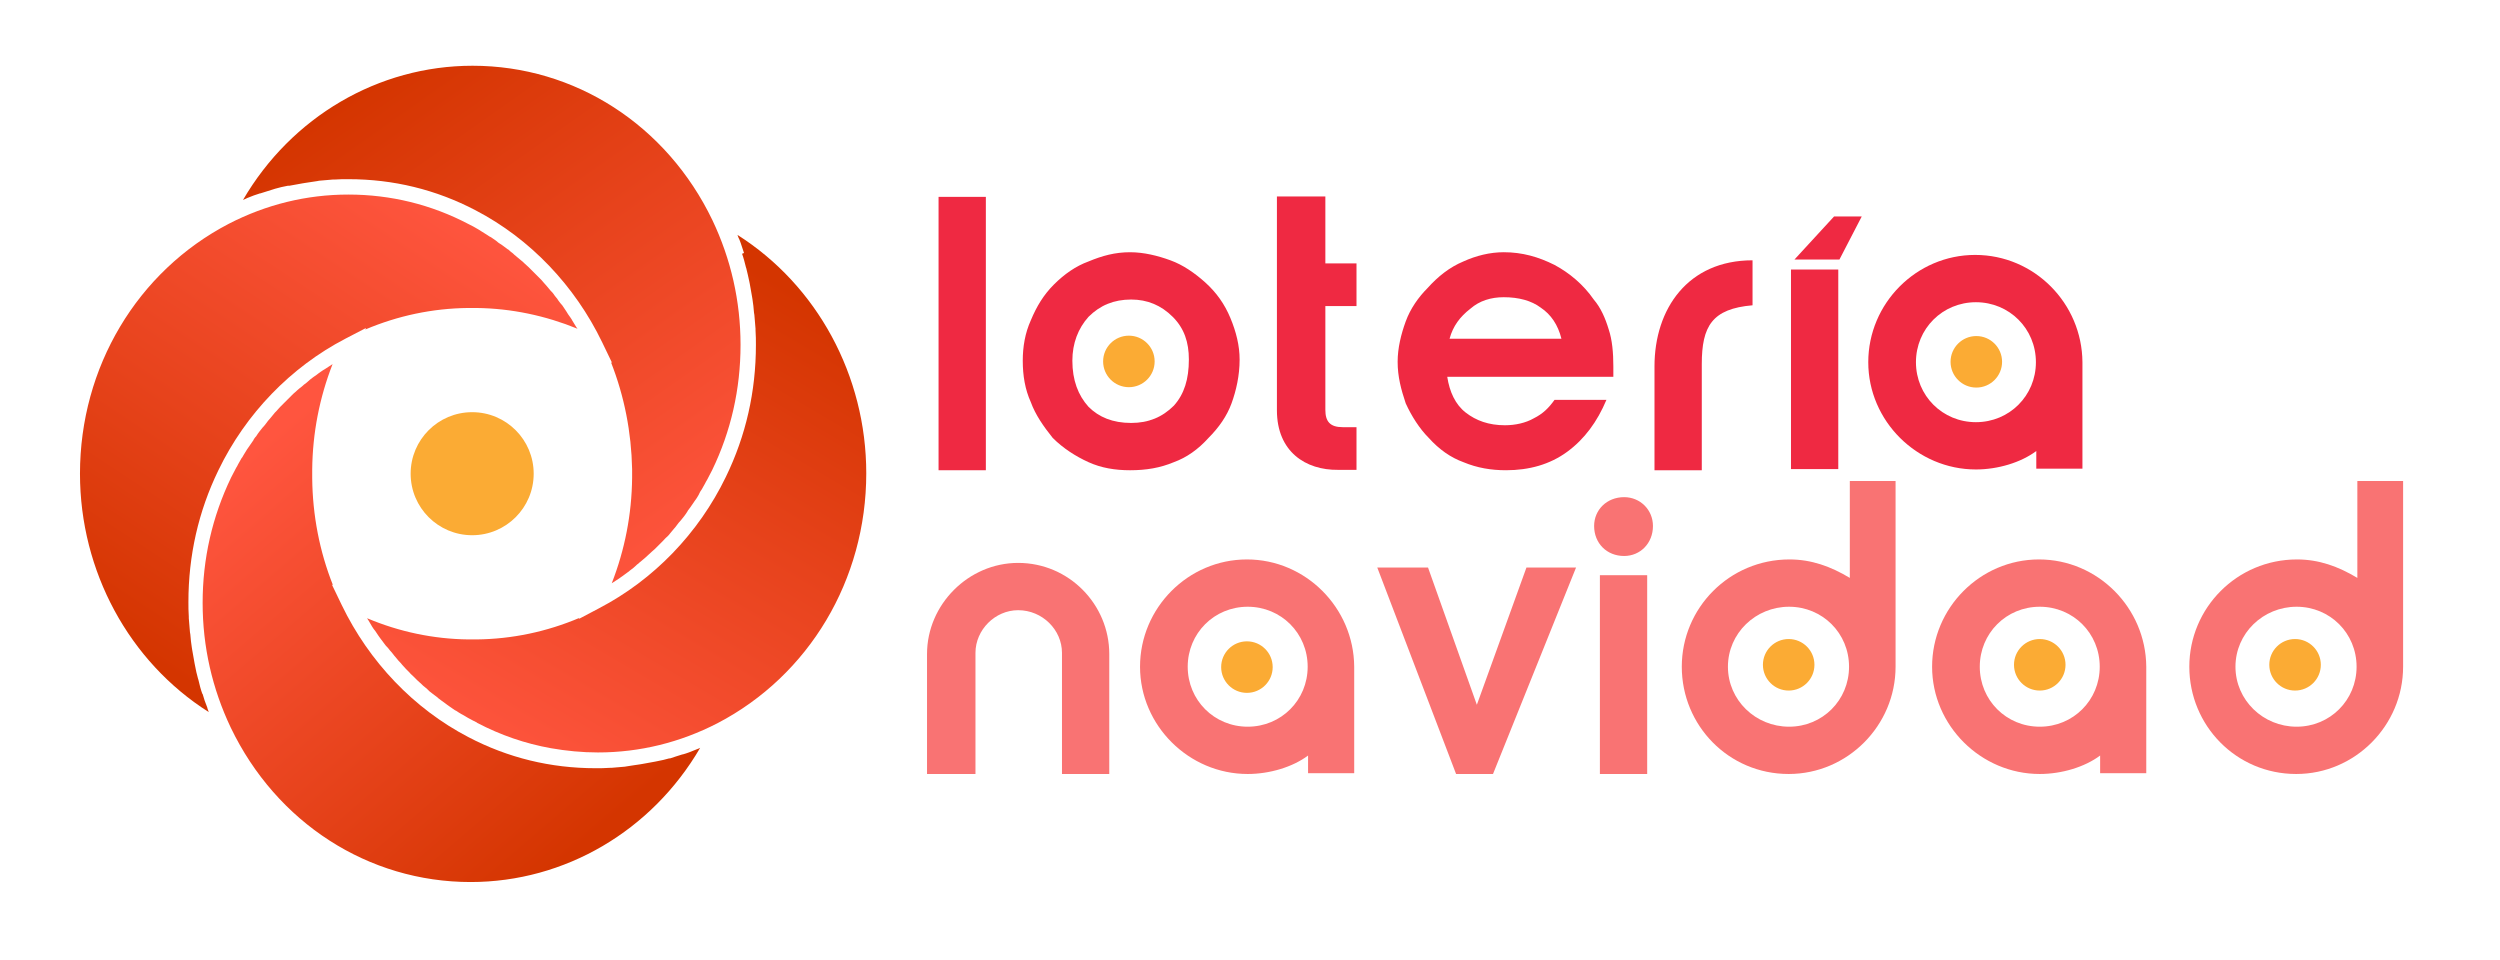
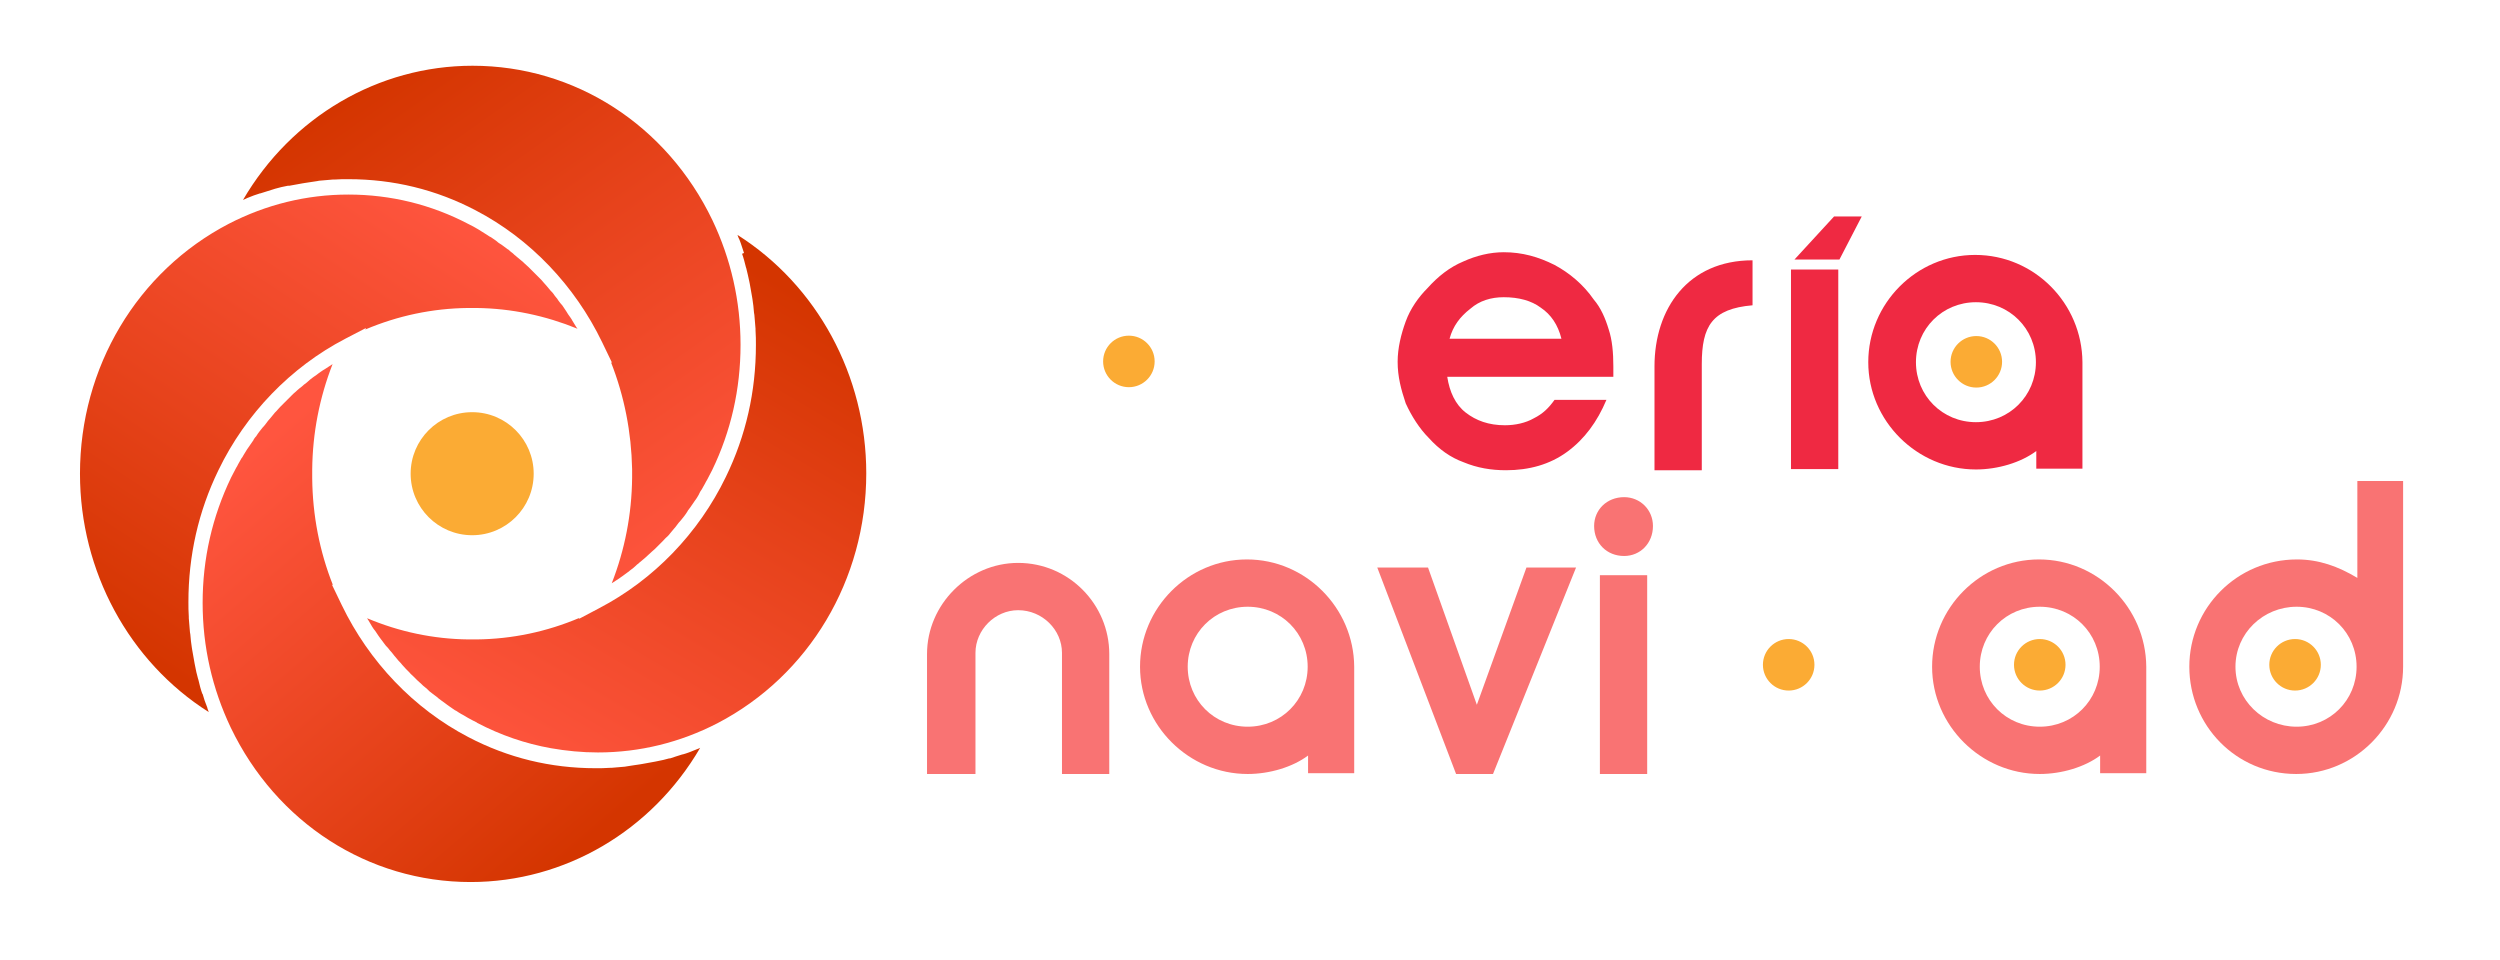
<svg xmlns="http://www.w3.org/2000/svg" version="1.1" id="Capa_1" x="0px" y="0px" viewBox="0 0 650.2 249.6" style="enable-background:new 0 0 650.2 249.6;" xml:space="preserve">
  <style type="text/css">
	.st0{fill:#EF2942;}
	.st1{fill:#F97373;}
	.st2{fill:#FBAB34;}
	.st3{fill:url(#SVGID_1_);}
	.st4{fill:url(#SVGID_00000092441410256181124550000012511776731095213453_);}
	.st5{fill:url(#SVGID_00000178895366782735336090000010668500541115210662_);}
	.st6{fill:url(#SVGID_00000083049550722168873640000005385144693286850986_);}
</style>
  <path class="st0" d="M406.1,88.1c-0.9-3.6-2.7-6.3-5.4-8.1c-2.4-1.8-5.7-2.7-9.6-2.7c-3.3,0-6.3,0.9-8.7,3c-2.7,2.1-4.5,4.5-5.4,7.8  H406.1z M376.4,98c0.6,3.9,2.1,7.2,4.8,9.3c2.7,2.1,6,3.3,10.2,3.3c2.7,0,5.4-0.6,7.5-1.8c2.4-1.2,3.9-2.7,5.4-4.8h13.5  c-2.4,5.7-5.7,10.2-10.2,13.5c-4.5,3.3-9.9,4.8-15.9,4.8c-3.9,0-7.5-0.6-11.1-2.1c-3.3-1.2-6.3-3.3-9-6.3c-2.4-2.4-4.5-5.7-6-9  c-1.2-3.6-2.1-6.9-2.1-10.8c0-3.6,0.9-7.2,2.1-10.5c1.2-3.3,3.3-6.3,5.7-8.7c2.7-3,5.7-5.4,9.3-6.9c3.3-1.5,6.9-2.4,10.5-2.4  c4.8,0,9,1.2,13.2,3.3c3.9,2.1,7.5,5.1,10.2,9c1.8,2.1,3,4.8,3.9,7.8c0.9,2.7,1.2,6,1.2,9.6c0,0.3,0,0.9,0,1.5c0,0.6,0,0.9,0,1.2  H376.4z" />
  <path class="st1" d="M416.1,201.3v-51.7h12.3v51.7H416.1z M422.4,129.3c4.2,0,7.5,3.3,7.5,7.5c0,4.5-3.3,7.8-7.5,7.8  c-4.5,0-7.8-3.3-7.8-7.8C414.6,132.6,417.9,129.3,422.4,129.3z" />
-   <polygon class="st0" points="244.1,122.3 244.1,51.2 256.4,51.2 256.4,122.3 " />
-   <path class="st0" d="M278.9,93.8c0,5.1,1.5,9,4.2,12c2.7,2.7,6.3,4.2,11.1,4.2c4.5,0,8.1-1.5,11.1-4.5c2.7-3,3.9-6.9,3.9-12  c0-4.5-1.2-8.1-4.2-11.1c-3-3-6.6-4.5-10.8-4.5c-4.5,0-8.1,1.5-11.1,4.5C280.4,85.4,278.9,89.3,278.9,93.8z M266,93.8  c0-3.6,0.6-7.2,2.1-10.5c1.5-3.6,3.3-6.6,6-9.3c2.7-2.7,5.7-4.8,9-6c3.6-1.5,6.9-2.4,10.8-2.4c3.6,0,7.2,0.9,10.5,2.1  c3.3,1.2,6.3,3.3,9,5.7c3,2.7,5.1,5.7,6.6,9.3c1.5,3.6,2.4,7.2,2.4,10.8c0,4.2-0.9,8.1-2.1,11.4c-1.2,3.3-3.3,6.3-6,9  c-2.7,3-5.7,5.1-9,6.3c-3.6,1.5-7.2,2.1-11.4,2.1c-3.9,0-7.5-0.6-10.8-2.1c-3.3-1.5-6.6-3.6-9.3-6.3c-2.4-3-4.5-6-5.7-9.3  C266.6,101.3,266,97.7,266,93.8z" />
  <path class="st0" d="M455.8,79.4c-10.5,0.9-13.2,5.4-13.2,15.3v27.6h-12.3v-27c0-15,8.7-27.6,25.5-27.6V79.4z" />
-   <path class="st0" d="M332.1,106.7c0-18.6,0-37.2,0-55.6h12.6v17.4h8.1v11.1h-8.1v27c0,3,1.2,4.5,4.5,4.5h3.6v11.1h-4.8  C339.6,122.3,332.1,117.5,332.1,106.7z" />
  <polygon class="st1" points="388.3,201.3 378.7,201.3 358.2,147.6 371.4,147.6 384.1,183.3 397,147.6 409.9,147.6 " />
  <path class="st1" d="M530.3,145.5c-15.3,0-27.8,12.6-27.8,27.9c0,15.3,12.7,27.9,28,27.9c5.7,0,11.7-1.8,15.7-4.8v4.6h12v-26.8  c0-0.3,0-0.6,0-0.9C558.1,158.1,545.6,145.5,530.3,145.5z M530.5,189c-8.7,0-15.6-6.9-15.6-15.6c0-8.7,6.9-15.6,15.6-15.6  c8.7,0,15.6,6.9,15.6,15.6C546.1,182.1,539.2,189,530.5,189z" />
  <path class="st1" d="M324.3,145.5c-15.3,0-27.8,12.6-27.8,27.9c0,15.3,12.7,27.9,28,27.9c5.7,0,11.7-1.8,15.7-4.8v4.6h12v-26.8  c0-0.3,0-0.6,0-0.9C352.1,158.1,339.6,145.5,324.3,145.5z M324.5,189c-8.7,0-15.6-6.9-15.6-15.6c0-8.7,6.9-15.6,15.6-15.6  c8.7,0,15.6,6.9,15.6,15.6C340.1,182.1,333.2,189,324.5,189z" />
  <path class="st0" d="M513.7,66.3c-15.3,0-27.8,12.6-27.8,27.9c0,15.3,12.7,27.9,28,27.9c5.7,0,11.7-1.8,15.7-4.8v4.6h12V95.1  c0-0.3,0-0.6,0-0.9C541.5,78.9,529.1,66.3,513.7,66.3z M513.9,109.8c-8.7,0-15.6-6.9-15.6-15.6c0-8.7,6.9-15.6,15.6-15.6  c8.7,0,15.6,6.9,15.6,15.6C529.5,102.9,522.6,109.8,513.9,109.8z" />
  <path class="st1" d="M613.1,125.1v25.2c-5-3-10-4.8-15.7-4.8c-15.6,0-28,12.6-28,27.9c0,15.3,12.2,27.9,27.8,27.9  c15.3,0,27.8-12.6,27.8-27.9c0-0.3,0-0.6,0-0.9v-47.4H613.1z M597.3,189c-8.7,0-15.9-6.9-15.9-15.6c0-8.7,7.2-15.6,15.9-15.6  c8.7,0,15.6,6.9,15.6,15.6C612.9,182.1,606,189,597.3,189z" />
-   <path class="st1" d="M481.1,125.1v25.2c-5-3-10-4.8-15.7-4.8c-15.6,0-28,12.6-28,27.9c0,15.3,12.2,27.9,27.8,27.9  c15.3,0,27.8-12.6,27.8-27.9c0-0.3,0-0.6,0-0.9v-47.4H481.1z M465.3,189c-8.7,0-15.9-6.9-15.9-15.6c0-8.7,7.2-15.6,15.9-15.6  c8.7,0,15.6,6.9,15.6,15.6C480.9,182.1,474,189,465.3,189z" />
  <path class="st1" d="M253.7,201.3v-31.5c0-6,5.1-11.1,11.1-11.1l0,0c6.3,0,11.4,5.1,11.4,11.1v31.5h12.3v-31.2  c0-12.9-10.5-23.7-23.7-23.7l0,0c-12.9,0-23.7,10.8-23.7,23.7v31.2H253.7z" />
  <g>
    <circle class="st2" cx="293.6" cy="94" r="6.7" />
-     <circle class="st2" cx="324.3" cy="173.5" r="6.7" />
    <circle class="st2" cx="514" cy="94.1" r="6.7" />
    <circle class="st2" cx="530.5" cy="172.9" r="6.7" />
    <circle class="st2" cx="596.9" cy="172.9" r="6.7" />
    <circle class="st2" cx="465.2" cy="172.9" r="6.7" />
  </g>
  <rect x="465.8" y="70.1" class="st0" width="12.3" height="51.9" />
  <polygon class="st0" points="466.7,67.5 478.4,67.5 484.2,56.3 477,56.3 " />
  <g>
    <linearGradient id="SVGID_1_" gradientUnits="userSpaceOnUse" x1="35.414" y1="169.001" x2="113.457" y2="50.717">
      <stop offset="0" style="stop-color:#D43500" />
      <stop offset="0.421" style="stop-color:#E7431C" />
      <stop offset="1" style="stop-color:#FF553F" />
    </linearGradient>
    <path class="st3" d="M52.6,180.4c-0.4-1.1-0.7-2.3-1-3.6l-0.1-0.3c-0.3-1.1-0.6-2.3-0.8-3.5l-0.1-0.5c-0.2-1.1-0.4-2.3-0.6-3.4   l-0.1-0.6c-0.2-1.2-0.3-2.3-0.4-3.5l-0.1-0.6c-0.1-1.3-0.2-2.4-0.3-3.6l0-0.4c-0.1-1.4-0.1-2.6-0.1-3.8c0-12.1,2.6-23.6,7.8-34.3   c7.1-14.7,18.8-26.8,33-34.2l5.4-2.8L95,85.7c8.5-3.6,17.5-5.5,26.7-5.6c0.7,0,1.4,0,2.2,0c9.1,0.1,18,2,26.3,5.4l-0.3-0.4   c-0.4-0.6-0.7-1.2-1.1-1.8c-0.1-0.2-0.2-0.4-0.3-0.5l-0.2-0.3c-0.4-0.5-0.7-1-1-1.5c-0.1-0.2-0.3-0.4-0.4-0.6l-0.2-0.3   c-0.3-0.5-0.6-0.9-1-1.3c-0.2-0.3-0.4-0.5-0.6-0.8l-0.1-0.2c-0.3-0.4-0.7-0.8-1-1.3c-0.2-0.3-0.4-0.5-0.7-0.8l-0.1-0.1   c-0.3-0.4-0.7-0.8-1-1.2c-0.3-0.3-0.5-0.6-0.8-0.9c-0.3-0.4-0.7-0.8-1-1.1c-0.3-0.3-0.6-0.6-0.9-0.9c-0.4-0.4-0.7-0.7-1.1-1.1   c-0.3-0.3-0.6-0.6-0.9-0.9c-0.4-0.3-0.7-0.7-1.1-1c-0.3-0.3-0.6-0.6-0.9-0.8c-0.4-0.3-0.8-0.7-1.2-1l-0.1-0.1   c-0.3-0.2-0.6-0.5-0.8-0.7c-0.4-0.3-0.8-0.6-1.2-1l-0.2-0.1c-0.3-0.2-0.5-0.4-0.8-0.6c-0.4-0.3-0.8-0.6-1.3-0.9l-0.3-0.2   c-0.2-0.2-0.4-0.3-0.6-0.5c-0.4-0.3-0.9-0.6-1.3-0.9l-0.4-0.2c-0.2-0.1-0.4-0.3-0.6-0.4c-0.5-0.3-1-0.6-1.6-1l-0.3-0.2   c-0.2-0.1-0.3-0.2-0.5-0.3c-0.8-0.5-1.6-0.9-2.4-1.3c-9.7-5.1-20.3-7.7-31.3-7.7c-10.9,0-21.4,2.6-31.1,7.6   c-23.8,12.4-38.7,37.3-38.7,65c0,25.4,12.8,48.9,33.5,62c-0.1-0.3-0.2-0.5-0.3-0.8l-0.1-0.4c-0.5-1.2-0.9-2.4-1.2-3.5L52.6,180.4z" />
    <linearGradient id="SVGID_00000169553344567183330370000012196340824482203290_" gradientUnits="userSpaceOnUse" x1="147.045" y1="223.606" x2="60.144" y2="122.099">
      <stop offset="0" style="stop-color:#D43500" />
      <stop offset="0.421" style="stop-color:#E7431C" />
      <stop offset="1" style="stop-color:#FF553F" />
    </linearGradient>
    <path style="fill:url(#SVGID_00000169553344567183330370000012196340824482203290_);" d="M174.2,197.2c-1.1,0.3-2.2,0.6-3.4,0.8   l-0.5,0.1c-1.1,0.2-2.1,0.4-3.3,0.6l-0.6,0.1c-1.1,0.2-2.3,0.3-3.3,0.5l-0.6,0.1c-1.2,0.1-2.4,0.2-3.5,0.3l-0.4,0   c-1.3,0.1-2.5,0.1-3.7,0.1c-11.7,0-22.8-2.7-33.1-8.1c-14.2-7.4-25.8-19.6-32.9-34.3l-2.6-5.4l0.3,0.2c-3.5-8.8-5.3-18.2-5.4-27.8   c0-0.3,0-0.7,0-1.1c0-0.4,0-0.8,0-1.2c0.1-9.5,1.9-18.7,5.3-27.4l0,0c-0.7,0.4-1.3,0.9-2,1.3c-0.2,0.1-0.3,0.2-0.5,0.3l-0.3,0.2   c-0.5,0.3-1,0.7-1.5,1.1c-0.2,0.1-0.4,0.3-0.6,0.4l-0.4,0.3c-0.4,0.3-0.8,0.6-1.2,1c-0.2,0.2-0.4,0.3-0.6,0.5l-0.3,0.2   c-0.4,0.4-0.8,0.7-1.2,1c-0.2,0.2-0.5,0.4-0.7,0.6l-0.2,0.2c-0.4,0.3-0.8,0.7-1.2,1.1c-0.3,0.3-0.6,0.6-0.9,0.9   c-0.4,0.4-0.7,0.7-1.1,1.1c-0.3,0.3-0.6,0.6-0.9,0.9c-0.4,0.4-0.7,0.8-1,1.1c-0.3,0.3-0.6,0.6-0.8,0.9c-0.3,0.4-0.7,0.8-1,1.2   c-0.3,0.3-0.5,0.6-0.8,1c-0.3,0.4-0.6,0.8-1,1.2c-0.3,0.3-0.5,0.7-0.8,1c-0.3,0.4-0.6,0.8-0.9,1.3l-0.2,0.2   c-0.2,0.3-0.4,0.5-0.5,0.8c-0.3,0.4-0.6,0.9-0.9,1.3l-0.2,0.3c-0.2,0.2-0.3,0.5-0.5,0.7c-0.3,0.4-0.5,0.9-0.8,1.3l-0.3,0.5   c-0.1,0.2-0.2,0.4-0.4,0.6c-0.3,0.5-0.6,1.1-0.9,1.6l-0.2,0.4c-0.1,0.2-0.2,0.3-0.3,0.5c-0.4,0.8-0.9,1.7-1.3,2.5   c-4.9,10.2-7.4,21.1-7.4,32.6c0,11.4,2.5,22.3,7.3,32.4c11.9,24.8,35.8,40.2,62.4,40.2c24.5,0,47.1-13.3,59.7-34.9   c-0.2,0.1-0.5,0.2-0.7,0.3l-0.5,0.2c-1.2,0.5-2.2,0.9-3.3,1.2l-0.1,0c-1.2,0.4-2.3,0.7-3.4,1.1L174.2,197.2z" />
    <linearGradient id="SVGID_00000181076216832866801820000002382432645779415221_" gradientUnits="userSpaceOnUse" x1="205.574" y1="75.096" x2="131.361" y2="201.062">
      <stop offset="0" style="stop-color:#D43500" />
      <stop offset="0.421" style="stop-color:#E7431C" />
      <stop offset="1" style="stop-color:#FF553F" />
    </linearGradient>
    <path style="fill:url(#SVGID_00000181076216832866801820000002382432645779415221_);" d="M193,66c0.4,1.1,0.7,2.3,1,3.5l0.1,0.3   c0.3,1.1,0.5,2.2,0.8,3.5l0.1,0.5c0.2,1.1,0.4,2.3,0.6,3.4l0.1,0.6c0.2,1.2,0.3,2.3,0.4,3.5l0.1,0.6c0.1,1.3,0.2,2.4,0.3,3.6l0,0.4   c0.1,1.4,0.1,2.6,0.1,3.8c0,12.1-2.6,23.6-7.8,34.3c-7.1,14.7-18.8,26.8-33,34.2l-5.3,2.8l0.2-0.3c-8.5,3.6-17.5,5.5-26.7,5.6   c-0.7,0-1.4,0-2.2,0c-9.1-0.1-18-2-26.3-5.5c0,0.1,0.1,0.2,0.1,0.2l0.2,0.3c0.3,0.6,0.7,1.1,1,1.7c0.1,0.2,0.3,0.4,0.4,0.6l0.4,0.5   c0.3,0.4,0.5,0.8,0.8,1.2c0.2,0.2,0.3,0.5,0.5,0.7l0.3,0.4c0.3,0.4,0.6,0.8,0.9,1.2c0.2,0.3,0.4,0.5,0.6,0.7l0.2,0.2   c0.3,0.4,0.6,0.8,1,1.2c0.2,0.3,0.5,0.6,0.7,0.9l0.1,0.1c0.3,0.4,0.7,0.8,1,1.2c0.3,0.3,0.6,0.6,0.9,1c0.3,0.4,0.7,0.7,1,1.1   c0.3,0.3,0.6,0.6,0.9,0.9c0.3,0.4,0.7,0.7,1.1,1.1c0.3,0.3,0.6,0.6,0.9,0.9c0.4,0.3,0.7,0.7,1.1,1c0.3,0.3,0.6,0.6,0.9,0.8   c0.4,0.3,0.8,0.7,1.1,1l0.1,0.1c0.3,0.2,0.6,0.5,0.9,0.7c0.4,0.3,0.8,0.6,1.2,0.9l0.2,0.2c0.3,0.2,0.5,0.4,0.8,0.6   c0.4,0.3,0.8,0.6,1.1,0.8l0.4,0.3c0.2,0.2,0.5,0.3,0.7,0.5c0.4,0.3,0.9,0.6,1.3,0.9l0.4,0.2c0.2,0.1,0.4,0.3,0.6,0.4   c0.4,0.3,0.9,0.5,1.4,0.8l0.5,0.3c0.2,0.1,0.3,0.2,0.5,0.3c0.7,0.4,1.5,0.8,2.3,1.2l0.1,0.1c6.1,3.2,12.5,5.4,19.2,6.6   c4,0.7,8.1,1.1,12.2,1.1c10.9,0,21.4-2.6,31.1-7.6c23.8-12.4,38.7-37.3,38.7-65c0-25.4-12.8-48.9-33.5-62c0.1,0.3,0.2,0.5,0.3,0.8   l0.2,0.4c0.5,1.2,0.8,2.4,1.2,3.5L193,66z" />
    <linearGradient id="SVGID_00000099620545020352162010000009248452563217516435_" gradientUnits="userSpaceOnUse" x1="99.694" y1="19.075" x2="186.338" y2="142.2">
      <stop offset="0" style="stop-color:#D43500" />
      <stop offset="0.421" style="stop-color:#E7431C" />
      <stop offset="1" style="stop-color:#FF553F" />
    </linearGradient>
    <path style="fill:url(#SVGID_00000099620545020352162010000009248452563217516435_);" d="M75.3,48.3c1.1-0.2,2.2-0.4,3.3-0.6   l0.6-0.1c1.1-0.2,2.2-0.3,3.3-0.5l0.5-0.1c1.2-0.1,2.4-0.2,3.5-0.3l0.4,0c1.3-0.1,2.5-0.1,3.7-0.1c11.7,0,22.8,2.7,33.1,8.1   c14.2,7.4,25.8,19.6,32.9,34.3l2.6,5.4l-0.3-0.2c3.5,8.9,5.3,18.2,5.5,27.8c0,0.3,0,0.7,0,1.1c0,0.4,0,0.8,0,1.2   c-0.1,9.5-1.9,18.7-5.3,27.4c0.7-0.4,1.3-0.9,2-1.3c0.1-0.1,0.3-0.2,0.4-0.3l0.3-0.2c0.5-0.4,1-0.7,1.5-1.1   c0.2-0.1,0.4-0.3,0.5-0.4l0.4-0.3c0.4-0.3,0.8-0.6,1.2-1c0.2-0.2,0.4-0.4,0.6-0.5l0.2-0.2c0.4-0.3,0.8-0.7,1.2-1   c0.2-0.2,0.5-0.4,0.7-0.6l0.2-0.2c0.4-0.4,0.8-0.7,1.2-1.1c0.3-0.2,0.5-0.5,0.8-0.7l0.1-0.1c0.4-0.4,0.7-0.7,1.1-1.1   c0.3-0.3,0.6-0.6,0.9-0.9c0.4-0.4,0.7-0.8,1.1-1.1c0.3-0.3,0.6-0.6,0.8-0.9c0.3-0.4,0.7-0.8,1-1.2c0.3-0.3,0.5-0.6,0.8-1   c0.3-0.4,0.6-0.8,1-1.2c0.3-0.3,0.5-0.7,0.8-1c0.3-0.4,0.6-0.8,0.9-1.3l0.1-0.2c0.2-0.3,0.4-0.5,0.6-0.8c0.3-0.4,0.6-0.9,0.9-1.3   l0.2-0.3c0.2-0.2,0.3-0.5,0.5-0.7c0.3-0.5,0.6-0.9,0.8-1.4l0.2-0.4c0.1-0.2,0.3-0.4,0.4-0.6c0.3-0.5,0.6-1.1,0.9-1.6l0.2-0.4   c0.1-0.2,0.2-0.3,0.3-0.5c0.4-0.8,0.9-1.7,1.3-2.5c4.9-10.1,7.4-21.1,7.4-32.6c0-11.4-2.5-22.3-7.3-32.4   c-11.9-24.8-35.8-40.2-62.4-40.2c-24.5,0-47.1,13.3-59.7,34.9c0.2-0.1,0.5-0.2,0.7-0.3l0.4-0.2c1.2-0.5,2.3-0.9,3.3-1.2l0.1,0   c1.2-0.4,2.3-0.7,3.5-1.1l0.3-0.1c1.1-0.3,2.2-0.6,3.4-0.8L75.3,48.3z" />
    <circle class="st2" cx="122.8" cy="123.2" r="16" />
  </g>
</svg>